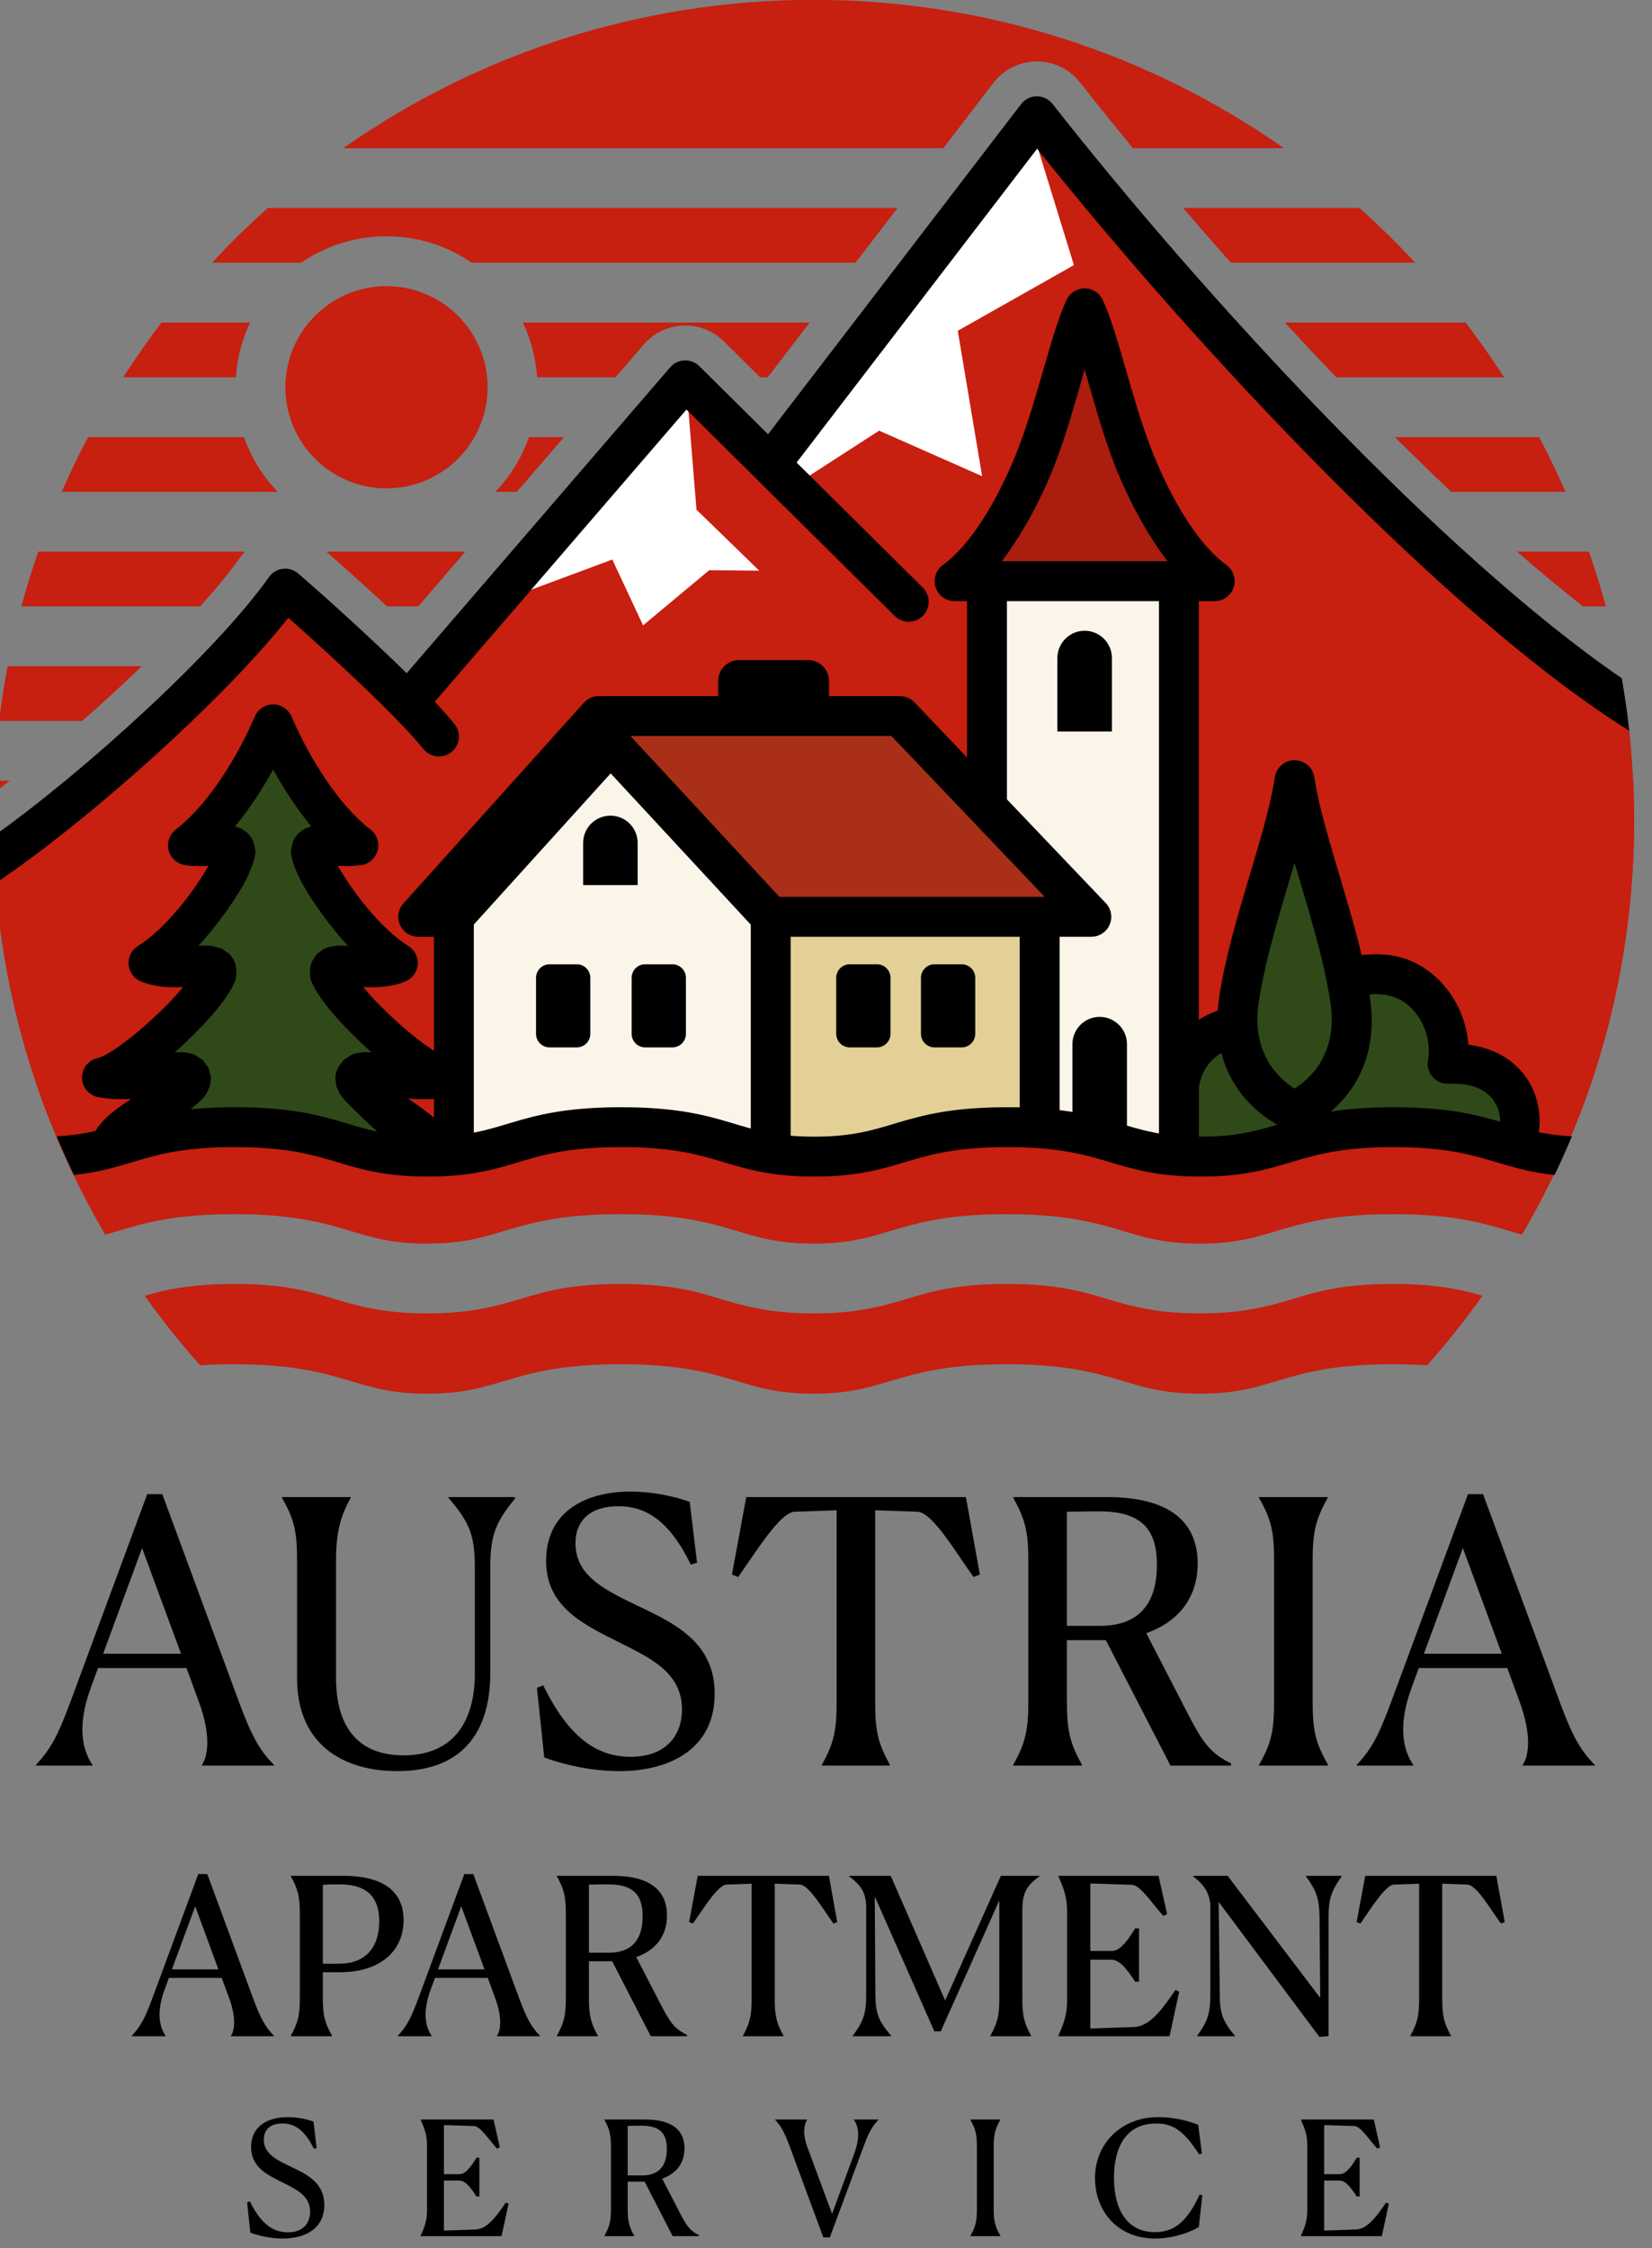
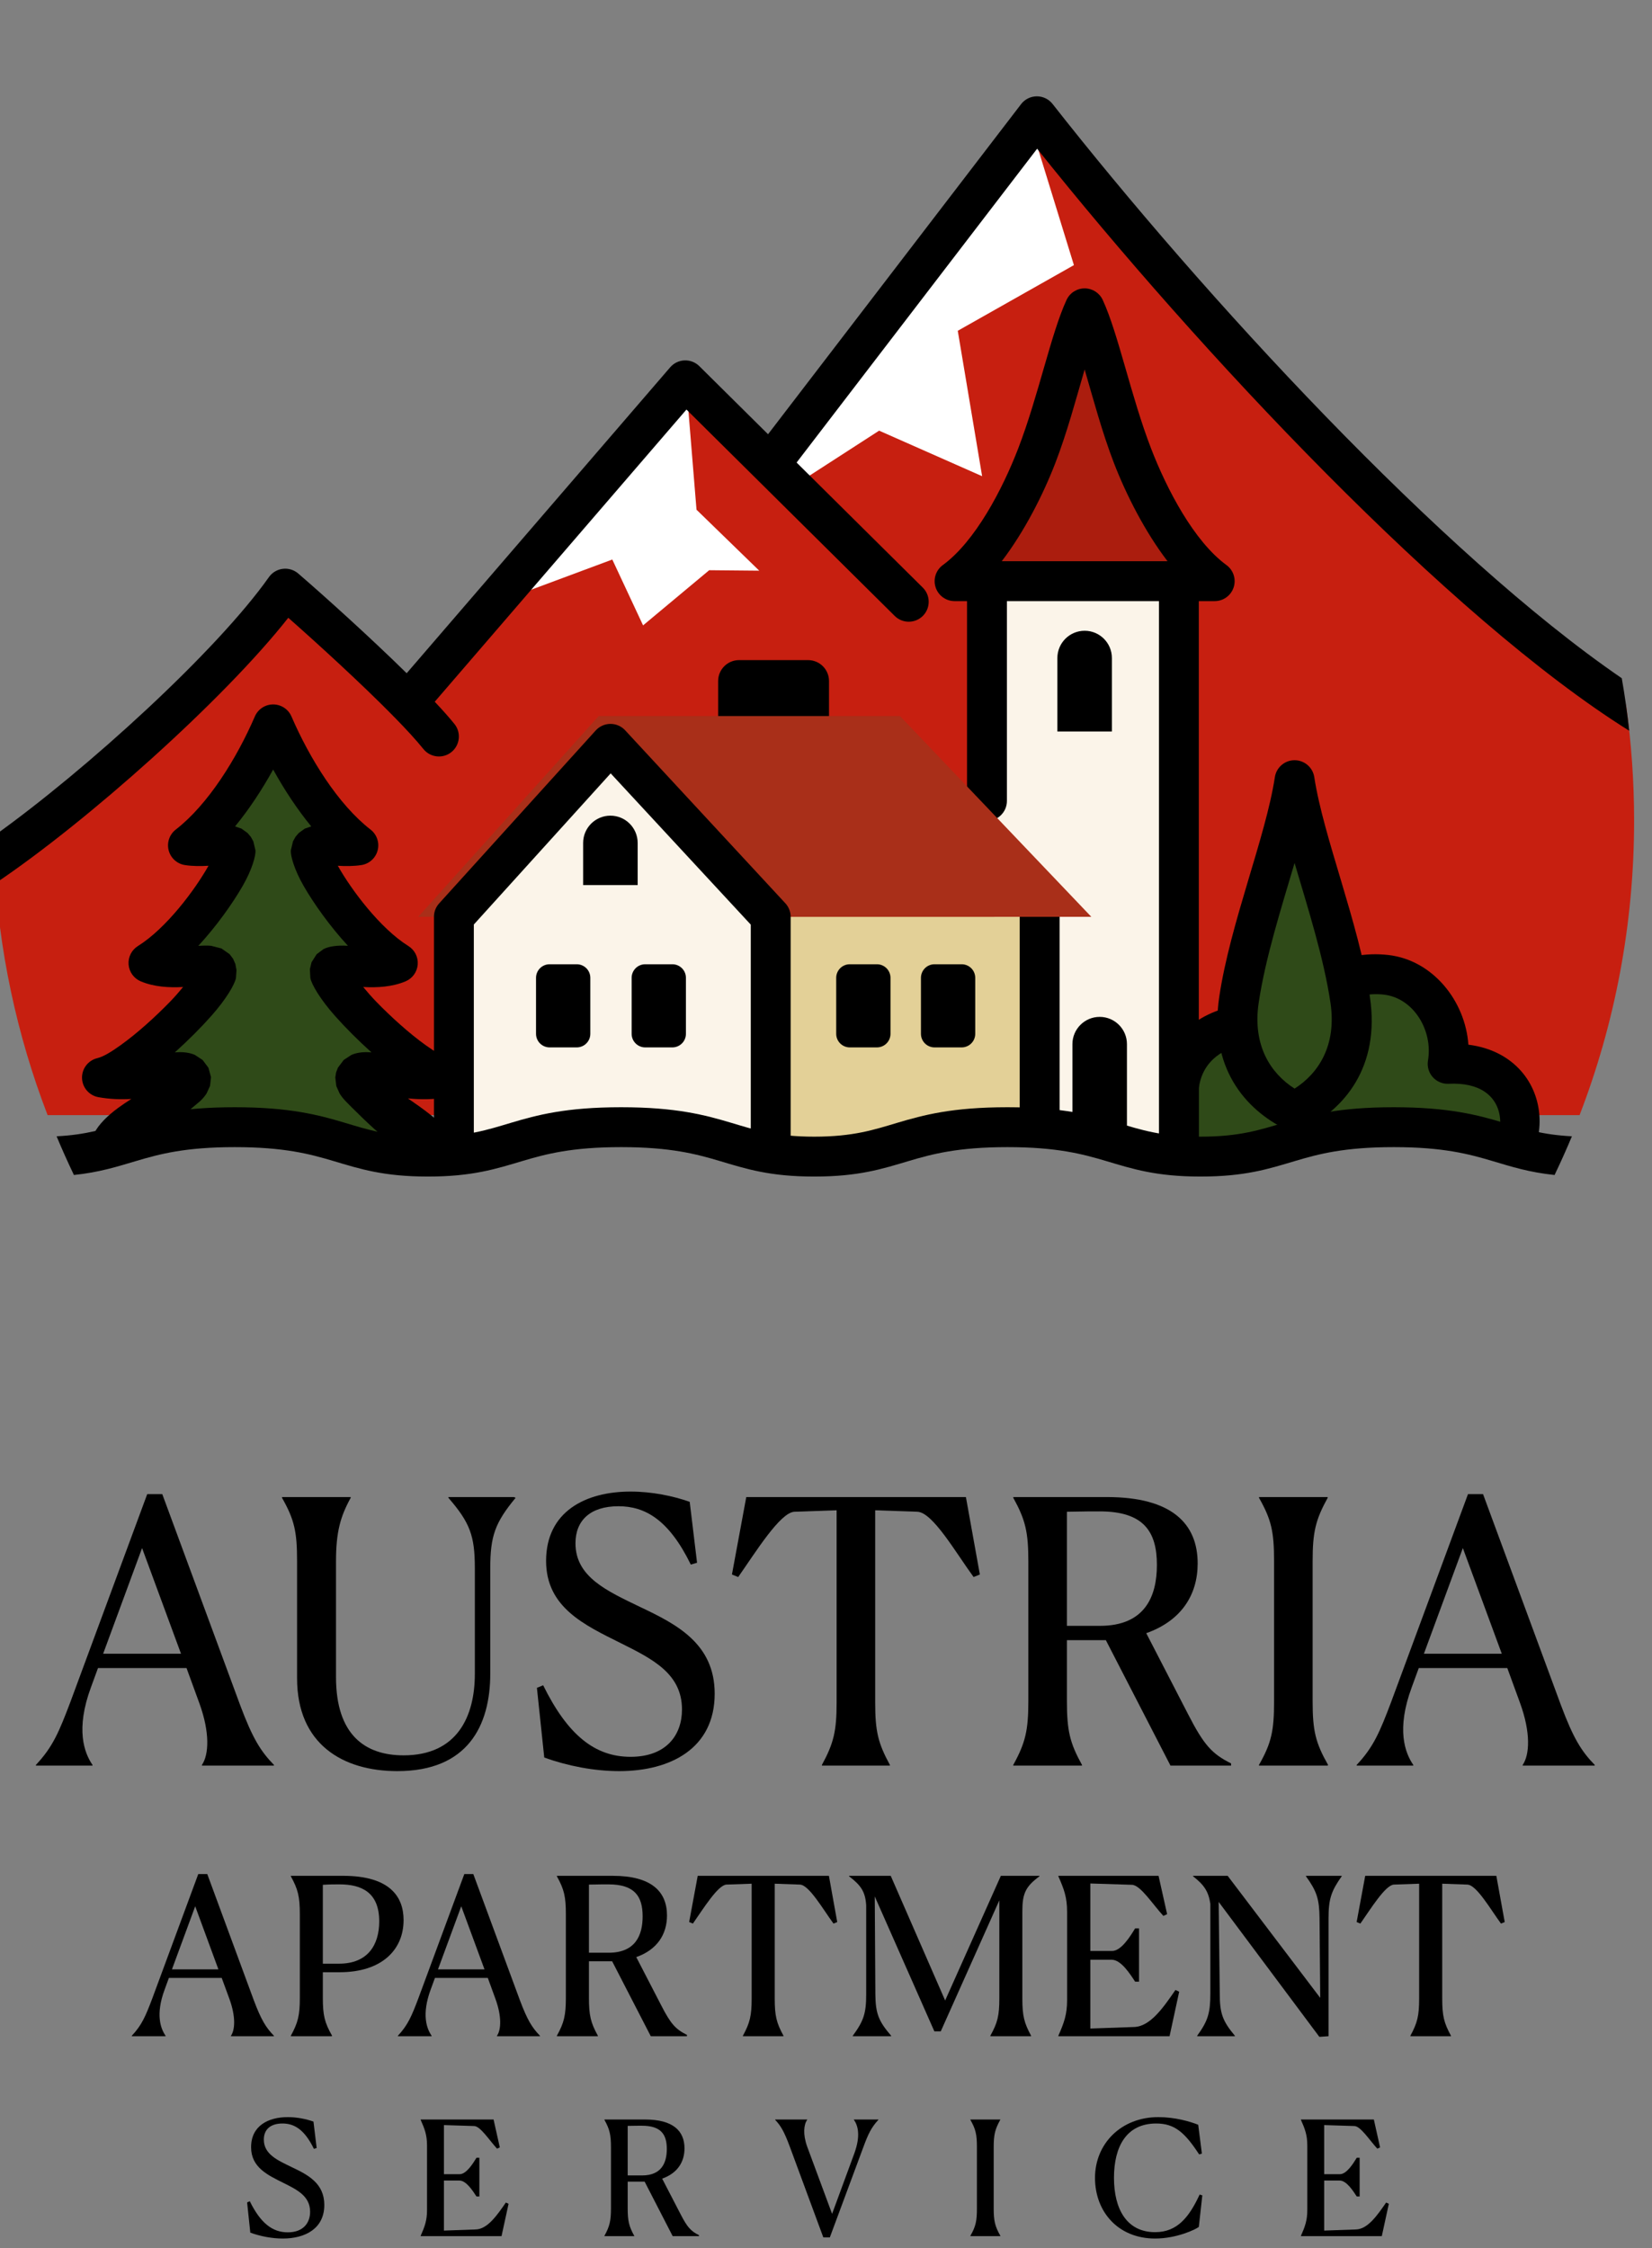
<svg xmlns="http://www.w3.org/2000/svg" xmlns:ns1="http://www.serif.com/" width="100%" height="100%" viewBox="0 0 147 200" version="1.1" xml:space="preserve" style="fill-rule:evenodd;clip-rule:evenodd;stroke-linejoin:round;stroke-miterlimit:2;">
  <rect x="0" y="0" width="147" height="200" fill="#808080" stroke="none" />
  <g transform="matrix(1,0,0,1,-2241.37,-20)">
    <g transform="matrix(0.705,0,0,0.705,669.018,0)">
      <g id="Logotype" transform="matrix(0.302,0,0,0.302,1852.32,14.475)">
        <g id="Typo" transform="matrix(5.2,0,0,7.077,-4794.67,1196.28)">
          <g id="_-SERVICE-" ns1:id="&quot;SERVICE&quot;" transform="matrix(0.492,0,0,0.361,361.324,-372.545)">
            <path d="M1680.09,928.713C1678.91,928.296 1677.4,927.983 1675.89,927.983C1672.71,927.983 1669.9,929.39 1669.9,932.908C1669.9,936.218 1672.63,937.469 1675.19,938.746C1677.43,939.866 1679.54,940.909 1679.54,943.463C1679.54,945.287 1678.42,946.825 1675.89,946.825C1673.36,946.825 1671.43,945.287 1669.69,941.743L1669.25,941.925L1669.77,946.877C1671.43,947.476 1673.31,947.841 1675.08,947.841C1678.73,947.841 1681.86,946.225 1681.86,942.342C1681.86,938.798 1679.17,937.417 1676.6,936.192C1674.22,935.045 1671.98,934.055 1671.98,931.658C1671.98,930.042 1673.02,929.025 1675.03,929.025C1676.91,929.025 1678.6,929.964 1680.16,933.169L1680.61,933.039L1680.09,928.713Z" style="fill-rule:nonzero;" />
            <path d="M1697.6,947.45L1710.81,947.45L1711.96,942.16L1711.52,941.951C1710.11,943.984 1708.54,946.303 1706.59,946.355L1701.4,946.538L1701.4,938.355L1703.93,938.355C1705.05,938.355 1706.12,940.049 1706.72,940.961L1707.19,940.961L1707.19,934.628L1706.72,934.628C1706.12,935.619 1705.05,937.313 1703.98,937.313L1701.4,937.313L1701.4,929.286L1706.36,929.442C1707.37,929.495 1708.81,931.762 1710.08,933.143L1710.53,932.935L1709.51,928.374L1697.6,928.374L1697.6,928.426C1698.28,929.964 1698.64,930.928 1698.64,932.648L1698.64,943.176C1698.64,944.87 1698.28,945.86 1697.6,947.398L1697.6,947.45Z" style="fill-rule:nonzero;" />
            <path d="M1732.49,947.398C1731.63,945.834 1731.42,944.974 1731.42,942.863L1731.42,938.537L1734.19,938.537L1738.77,947.45L1743.07,947.45L1743.07,947.294C1741.72,946.616 1741.15,945.991 1740.03,943.802L1737.05,938.042C1739.56,937.156 1740.7,935.306 1740.7,933.091C1740.7,930.25 1738.85,928.374 1734.27,928.374L1727.62,928.374L1727.62,928.426C1728.48,929.99 1728.69,930.85 1728.69,932.961L1728.69,942.863C1728.69,944.948 1728.48,945.834 1727.62,947.398L1727.62,947.45L1732.49,947.45L1732.49,947.398ZM1733.74,929.39C1736.9,929.39 1737.81,930.85 1737.81,933.195C1737.81,935.41 1736.98,937.521 1733.77,937.521L1731.42,937.521L1731.42,929.416C1732.57,929.39 1733.35,929.39 1733.74,929.39Z" style="fill-rule:nonzero;" />
            <path d="M1755.51,928.374L1755.51,928.426C1756.42,929.39 1756.96,930.302 1757.85,932.674L1763.38,947.658L1764.44,947.658L1769.92,932.882C1770.7,930.772 1771.19,929.703 1772.37,928.426L1772.37,928.374L1768.38,928.374L1768.38,928.426C1769,929.312 1769.53,930.954 1768.43,933.951L1764.81,943.802L1760.74,932.804C1760.01,930.772 1760.19,929.208 1760.74,928.426L1760.74,928.374L1755.51,928.374Z" style="fill-rule:nonzero;" />
            <path d="M1787.4,947.45L1792.28,947.45L1792.3,947.398C1791.42,945.834 1791.21,944.974 1791.21,942.889L1791.21,932.935C1791.21,930.85 1791.42,929.99 1792.28,928.426L1792.28,928.374L1787.4,928.374L1787.4,928.426C1788.29,929.99 1788.47,930.85 1788.47,932.935L1788.47,942.889C1788.47,944.974 1788.29,945.834 1787.4,947.398L1787.4,947.45Z" style="fill-rule:nonzero;" />
            <path d="M1825.29,940.779L1824.85,940.648C1823.16,944.297 1821.23,946.798 1817.58,946.798C1812.94,946.798 1810.86,943.02 1810.86,937.912C1810.86,932.804 1812.89,929.025 1817.76,929.025C1820.76,929.025 1822.43,930.485 1824.77,934.081L1825.22,933.951L1824.62,929.234C1823.26,928.687 1820.81,927.983 1818.1,927.983C1812,927.983 1807.76,932.361 1807.76,937.912C1807.76,943.489 1811.56,947.841 1817.58,947.841C1821.1,947.841 1824.2,946.355 1824.72,945.939L1825.29,940.779Z" style="fill-rule:nonzero;" />
            <path d="M1841.4,947.45L1854.61,947.45L1855.76,942.16L1855.32,941.951C1853.91,943.984 1852.34,946.303 1850.39,946.355L1845.2,946.538L1845.2,938.355L1847.73,938.355C1848.85,938.355 1849.92,940.049 1850.52,940.961L1850.99,940.961L1850.99,934.628L1850.52,934.628C1849.92,935.619 1848.85,937.313 1847.78,937.313L1845.2,937.313L1845.2,929.286L1850.15,929.442C1851.17,929.495 1852.61,931.762 1853.88,933.143L1854.33,932.935L1853.31,928.374L1841.4,928.374L1841.4,928.426C1842.08,929.964 1842.44,930.928 1842.44,932.648L1842.44,943.176C1842.44,944.87 1842.08,945.86 1841.4,947.398L1841.4,947.45Z" style="fill-rule:nonzero;" />
          </g>
          <g id="_-APARTMENT-" ns1:id="&quot;APARTMENT&quot;" transform="matrix(0.492,0,0,0.361,361.526,-384.35)">
            <path d="M1655.52,947.45L1655.52,947.378C1654.73,946.232 1653.83,943.938 1655.38,939.782L1656.06,937.919L1664.69,937.919L1665.95,941.358C1666.99,944.225 1666.88,946.375 1666.2,947.378L1666.2,947.45L1673.22,947.45L1673.22,947.378C1671.93,946.053 1671.14,944.798 1669.92,941.538L1662.33,920.934L1660.86,920.934L1653.37,941.215C1652.26,944.153 1651.65,945.623 1650,947.378L1650,947.45L1655.52,947.45ZM1656.56,936.521L1660.36,926.201L1664.15,936.521L1656.56,936.521Z" style="fill-rule:nonzero;" />
            <path d="M1677.45,941.179C1677.45,944.01 1677.16,945.228 1675.98,947.378L1675.98,947.45L1682.68,947.45L1682.72,947.378C1681.5,945.228 1681.21,944.046 1681.21,941.179L1681.21,936.987L1683.97,936.987C1690.78,936.987 1694.4,933.368 1694.4,928.459C1694.4,924.589 1692.1,921.22 1684.51,921.22L1675.98,921.22L1675.98,921.292C1677.16,923.442 1677.45,924.625 1677.45,927.527L1677.45,941.179ZM1683.93,922.618C1687.52,922.618 1690.42,923.908 1690.42,928.674C1690.42,932.508 1688.56,935.589 1683.86,935.589L1681.21,935.589L1681.21,922.69C1682.29,922.618 1683.07,922.618 1683.93,922.618Z" style="fill-rule:nonzero;" />
            <path d="M1698.98,947.45L1698.98,947.378C1698.19,946.232 1697.3,943.938 1698.84,939.782L1699.52,937.919L1708.16,937.919L1709.41,941.358C1710.45,944.225 1710.34,946.375 1709.66,947.378L1709.66,947.45L1716.68,947.45L1716.68,947.378C1715.39,946.053 1714.61,944.798 1713.39,941.538L1705.79,920.934L1704.32,920.934L1696.83,941.215C1695.72,944.153 1695.11,945.623 1693.47,947.378L1693.47,947.45L1698.98,947.45ZM1700.02,936.521L1703.82,926.201L1707.62,936.521L1700.02,936.521Z" style="fill-rule:nonzero;" />
            <path d="M1726.14,947.378C1724.96,945.228 1724.68,944.046 1724.68,941.143L1724.68,935.195L1728.47,935.195L1734.78,947.45L1740.69,947.45L1740.69,947.235C1738.83,946.303 1738.04,945.443 1736.5,942.433L1732.41,934.514C1735.86,933.296 1737.43,930.752 1737.43,927.706C1737.43,923.8 1734.89,921.22 1728.58,921.22L1719.44,921.22L1719.44,921.292C1720.63,923.442 1720.91,924.625 1720.91,927.527L1720.91,941.143C1720.91,944.01 1720.63,945.228 1719.44,947.378L1719.44,947.45L1726.14,947.45L1726.14,947.378ZM1727.87,922.618C1732.2,922.618 1733.45,924.625 1733.45,927.85C1733.45,930.895 1732.31,933.798 1727.9,933.798L1724.68,933.798L1724.68,922.654C1726.25,922.618 1727.33,922.618 1727.87,922.618Z" style="fill-rule:nonzero;" />
            <path d="M1756.46,947.378C1755.31,945.264 1755.03,944.118 1755.03,941.287L1755.03,922.51L1759.15,922.654C1760.65,922.725 1762.87,926.631 1764.63,929.032L1765.24,928.781L1763.88,921.22L1742.45,921.22L1741.05,928.781L1741.66,929.032C1743.34,926.631 1745.75,922.725 1747.14,922.654L1751.26,922.51L1751.26,941.287C1751.26,944.082 1750.98,945.264 1749.83,947.378L1749.83,947.45L1756.46,947.45L1756.46,947.378Z" style="fill-rule:nonzero;" />
            <path d="M1790.25,947.45L1796.91,947.45L1796.91,947.378C1795.77,945.264 1795.48,944.118 1795.48,941.287L1795.48,927.025C1795.48,924.087 1796.02,922.976 1798.28,921.292L1798.28,921.22L1791.97,921.22L1782.87,941.609L1773.98,921.22L1767.17,921.22L1767.17,921.292C1769.14,922.797 1769.83,923.836 1769.97,926.058L1769.97,940.642C1769.97,943.723 1769.54,944.978 1767.78,947.378L1767.78,947.45L1774.05,947.45L1774.05,947.378C1771.98,944.978 1771.51,943.723 1771.47,940.642L1771.37,924.589L1781.11,946.662L1782.15,946.662L1791.72,925.234L1791.72,941.287C1791.72,944.082 1791.43,945.264 1790.25,947.378L1790.25,947.45Z" style="fill-rule:nonzero;" />
            <path d="M1801.36,947.45L1819.53,947.45L1821.1,940.176L1820.49,939.889C1818.56,942.684 1816.41,945.873 1813.72,945.945L1806.59,946.196L1806.59,934.944L1810.07,934.944C1811.61,934.944 1813.08,937.274 1813.9,938.528L1814.54,938.528L1814.54,929.82L1813.9,929.82C1813.08,931.182 1811.61,933.511 1810.14,933.511L1806.59,933.511L1806.59,922.475L1813.4,922.69C1814.8,922.761 1816.77,925.879 1818.52,927.778L1819.13,927.491L1817.73,921.22L1801.36,921.22L1801.36,921.292C1802.29,923.406 1802.79,924.732 1802.79,927.097L1802.79,941.573C1802.79,943.903 1802.29,945.264 1801.36,947.378L1801.36,947.45Z" style="fill-rule:nonzero;" />
            <path d="M1844,947.557L1845.5,947.45L1845.5,928.172C1845.5,925.019 1845.93,923.729 1847.65,921.292L1847.65,921.22L1841.81,921.22L1841.81,921.292C1843.57,923.729 1844,925.019 1844.03,928.172L1844.14,941.179L1829.02,921.22L1823.36,921.22L1823.36,921.292C1825.15,922.69 1825.9,923.765 1826.19,925.807L1826.19,940.498C1826.19,943.652 1825.8,944.942 1824.04,947.378L1824.04,947.45L1830.2,947.45L1830.2,947.378C1828.16,944.942 1827.73,943.652 1827.73,940.498L1827.55,925.485L1844,947.557Z" style="fill-rule:nonzero;" />
            <path d="M1865.5,947.378C1864.35,945.264 1864.07,944.118 1864.07,941.287L1864.07,922.51L1868.18,922.654C1869.69,922.725 1871.91,926.631 1873.67,929.032L1874.28,928.781L1872.91,921.22L1851.49,921.22L1850.09,928.781L1850.7,929.032C1852.38,926.631 1854.78,922.725 1856.18,922.654L1860.3,922.51L1860.3,941.287C1860.3,944.082 1860.02,945.264 1858.87,947.378L1858.87,947.45L1865.5,947.45L1865.5,947.378Z" style="fill-rule:nonzero;" />
          </g>
          <g id="_-AUSTRIA-" ns1:id="&quot;AUSTRIA&quot;" transform="matrix(0.492,0,0,0.361,361.162,-400.325)">
            <path d="M1644.32,947.45L1644.32,947.33C1643,945.41 1641.5,941.57 1644.08,934.61L1645.22,931.49L1659.68,931.49L1661.78,937.25C1663.52,942.05 1663.34,945.65 1662.2,947.33L1662.2,947.45L1673.96,947.45L1673.96,947.33C1671.8,945.11 1670.48,943.01 1668.44,937.55L1655.72,903.05L1653.26,903.05L1640.72,937.01C1638.86,941.93 1637.84,944.39 1635.08,947.33L1635.08,947.45L1644.32,947.45ZM1646.06,929.15L1652.42,911.87L1658.78,929.15L1646.06,929.15Z" style="fill-rule:nonzero;" />
            <path d="M1694.12,948.35C1705.58,948.35 1709.3,940.97 1709.3,932.39L1709.3,915.17C1709.3,909.89 1710.08,907.73 1713.44,903.65L1713.14,903.53L1702.46,903.53L1702.46,903.65C1706,907.73 1706.78,909.89 1706.78,915.17L1706.78,932.45C1706.78,939.41 1703.9,945.77 1695.14,945.77C1688.84,945.77 1684.1,942.41 1684.1,932.99L1684.1,914.03C1684.1,909.23 1684.82,906.71 1686.5,903.65L1686.5,903.53L1675.28,903.53L1675.28,903.65C1677.32,907.25 1677.74,909.23 1677.74,914.03L1677.74,933.17C1677.74,943.97 1685.24,948.35 1694.12,948.35Z" style="fill-rule:nonzero;" />
            <path d="M1741.88,904.31C1739.18,903.35 1735.7,902.63 1732.22,902.63C1724.9,902.63 1718.42,905.87 1718.42,913.97C1718.42,921.59 1724.72,924.47 1730.6,927.41C1735.76,929.99 1740.62,932.39 1740.62,938.27C1740.62,942.47 1738.04,946.01 1732.22,946.01C1726.4,946.01 1721.96,942.47 1717.94,934.31L1716.92,934.73L1718.12,946.13C1721.96,947.51 1726.28,948.35 1730.36,948.35C1738.76,948.35 1745.96,944.63 1745.96,935.69C1745.96,927.53 1739.78,924.35 1733.84,921.53C1728.38,918.89 1723.22,916.61 1723.22,911.09C1723.22,907.37 1725.62,905.03 1730.24,905.03C1734.56,905.03 1738.46,907.19 1742.06,914.57L1743.08,914.27L1741.88,904.31Z" style="fill-rule:nonzero;" />
            <path d="M1774.58,947.33C1772.66,943.79 1772.18,941.87 1772.18,937.13L1772.18,905.69L1779.08,905.93C1781.6,906.05 1785.32,912.59 1788.26,916.61L1789.28,916.19L1787,903.53L1751.12,903.53L1748.78,916.19L1749.8,916.61C1752.62,912.59 1756.64,906.05 1758.98,905.93L1765.88,905.69L1765.88,937.13C1765.88,941.81 1765.4,943.79 1763.48,947.33L1763.48,947.45L1774.58,947.45L1774.58,947.33Z" style="fill-rule:nonzero;" />
            <path d="M1805.96,947.33C1803.98,943.73 1803.5,941.75 1803.5,936.89L1803.5,926.93L1809.86,926.93L1820.42,947.45L1830.32,947.45L1830.32,947.09C1827.2,945.53 1825.88,944.09 1823.3,939.05L1816.46,925.79C1822.22,923.75 1824.86,919.49 1824.86,914.39C1824.86,907.85 1820.6,903.53 1810.04,903.53L1794.74,903.53L1794.74,903.65C1796.72,907.25 1797.2,909.23 1797.2,914.09L1797.2,936.89C1797.2,941.69 1796.72,943.73 1794.74,947.33L1794.74,947.45L1805.96,947.45L1805.96,947.33ZM1808.84,905.87C1816.1,905.87 1818.2,909.23 1818.2,914.63C1818.2,919.73 1816.28,924.59 1808.9,924.59L1803.5,924.59L1803.5,905.93C1806.14,905.87 1807.94,905.87 1808.84,905.87Z" style="fill-rule:nonzero;" />
            <path d="M1834.88,947.45L1846.1,947.45L1846.16,947.33C1844.12,943.73 1843.64,941.75 1843.64,936.95L1843.64,914.03C1843.64,909.23 1844.12,907.25 1846.1,903.65L1846.1,903.53L1834.88,903.53L1834.88,903.65C1836.92,907.25 1837.34,909.23 1837.34,914.03L1837.34,936.95C1837.34,941.75 1836.92,943.73 1834.88,947.33L1834.88,947.45Z" style="fill-rule:nonzero;" />
            <path d="M1860.08,947.45L1860.08,947.33C1858.76,945.41 1857.26,941.57 1859.84,934.61L1860.98,931.49L1875.44,931.49L1877.54,937.25C1879.28,942.05 1879.1,945.65 1877.96,947.33L1877.96,947.45L1889.72,947.45L1889.72,947.33C1887.56,945.11 1886.24,943.01 1884.2,937.55L1871.48,903.05L1869.02,903.05L1856.48,937.01C1854.62,941.93 1853.6,944.39 1850.84,947.33L1850.84,947.45L1860.08,947.45ZM1861.82,929.15L1868.18,911.87L1874.54,929.15L1861.82,929.15Z" style="fill-rule:nonzero;" />
          </g>
        </g>
        <g id="Logo">
          <g id="Base" transform="matrix(1.372,0,0,1.372,-589.885,-46.681)">
-             <path d="M1446.71,112.684C1487.3,84.224 1536.71,67.514 1589.99,67.514C1643.27,67.514 1692.68,84.224 1733.26,112.684L1687.27,112.684C1681.6,105.802 1676.2,99.095 1671.14,92.651C1667.95,88.592 1663.07,86.234 1657.91,86.263C1652.75,86.293 1647.89,88.707 1644.75,92.802L1629.51,112.684L1446.71,112.684ZM1756.26,130.903C1762.18,136.187 1767.85,141.749 1773.25,147.568L1717.09,147.568C1712.14,141.981 1707.29,136.413 1702.57,130.903L1756.26,130.903ZM1788.61,165.787C1792.73,171.174 1796.64,176.733 1800.32,182.452L1749.19,182.452C1743.92,176.95 1738.7,171.382 1733.55,165.787L1788.61,165.787ZM1810.99,200.671C1813.87,206.11 1816.56,211.668 1819.04,217.336L1784.23,217.336C1778.52,211.946 1772.78,206.374 1767.05,200.671L1810.99,200.671ZM1826.18,235.555C1828.08,241.026 1829.79,246.584 1831.32,252.22L1824.34,252.22C1817.8,247.085 1811.09,241.499 1804.28,235.555L1826.18,235.555ZM1839.64,305.323C1839.83,309.342 1839.93,313.386 1839.93,317.453C1839.93,363.436 1827.48,406.536 1805.78,443.564C1804.28,443.134 1802.81,442.683 1801.3,442.234C1793.05,439.78 1783.94,437.311 1766.49,437.311C1749.03,437.311 1739.92,439.78 1731.67,442.234C1724.98,444.225 1719.01,446.274 1707.65,446.274C1696.3,446.274 1690.32,444.225 1683.64,442.234C1675.39,439.78 1666.28,437.311 1648.82,437.311C1631.37,437.311 1622.26,439.78 1614.01,442.234C1607.32,444.225 1601.34,446.274 1589.99,446.274C1578.64,446.274 1572.66,444.225 1565.97,442.234C1557.72,439.78 1548.61,437.311 1531.16,437.311C1513.7,437.311 1504.59,439.78 1496.34,442.234C1489.65,444.225 1483.68,446.274 1472.33,446.274C1460.97,446.274 1455,444.225 1448.31,442.234C1440.06,439.78 1430.95,437.311 1413.49,437.311C1396.04,437.311 1386.93,439.78 1378.68,442.234C1377.17,442.683 1375.7,443.134 1374.2,443.564C1354.4,409.788 1342.31,370.961 1340.34,329.501C1349.79,322.953 1360.58,314.527 1371.44,305.323L1839.64,305.323ZM1793.75,462.162C1788.5,469.529 1782.87,476.599 1776.88,483.344C1773.76,483.131 1770.33,483.011 1766.49,483.011C1749.03,483.011 1739.92,485.48 1731.67,487.935C1724.98,489.925 1719.01,491.975 1707.65,491.975C1696.3,491.975 1690.32,489.925 1683.64,487.935C1675.39,485.48 1666.28,483.011 1648.82,483.011C1631.37,483.011 1622.26,485.48 1614.01,487.935C1607.32,489.925 1601.34,491.975 1589.99,491.975C1578.64,491.975 1572.66,489.925 1565.97,487.935C1557.72,485.48 1548.61,483.011 1531.16,483.011C1513.7,483.011 1504.59,485.48 1496.34,487.935C1489.65,489.925 1483.68,491.975 1472.33,491.975C1460.97,491.975 1455,489.925 1448.31,487.935C1440.06,485.48 1430.95,483.011 1413.49,483.011C1409.65,483.011 1406.21,483.131 1403.1,483.344C1397.11,476.599 1391.48,469.529 1386.23,462.162C1392.68,460.294 1400.2,458.567 1413.49,458.567C1431.07,458.567 1438.56,461.589 1446.82,463.962C1453.59,465.907 1460.77,467.53 1472.33,467.53C1483.88,467.53 1491.06,465.907 1497.83,463.962C1506.09,461.589 1513.58,458.567 1531.16,458.567C1548.74,458.567 1556.22,461.589 1564.48,463.962C1571.25,465.907 1578.44,467.53 1589.99,467.53C1601.54,467.53 1608.73,465.907 1615.5,463.962C1623.76,461.589 1631.24,458.567 1648.82,458.567C1666.4,458.567 1673.89,461.589 1682.15,463.962C1688.92,465.907 1696.1,467.53 1707.65,467.53C1719.21,467.53 1726.39,465.907 1733.16,463.962C1741.42,461.589 1748.91,458.567 1766.49,458.567C1779.78,458.567 1787.3,460.294 1793.75,462.162ZM1340.19,309.072C1340.23,307.82 1340.28,306.57 1340.34,305.323L1345.11,305.323C1343.45,306.61 1341.81,307.861 1340.19,309.072ZM1341.88,287.104C1342.56,281.489 1343.43,275.932 1344.47,270.439L1385.36,270.439C1379.55,276.031 1373.4,281.664 1367.17,287.104L1341.88,287.104ZM1348.66,252.22C1350.19,246.584 1351.9,241.026 1353.8,235.555L1416.7,235.555C1416.23,236.066 1415.79,236.609 1415.39,237.181C1412.2,241.698 1408.01,246.798 1403.12,252.22L1348.66,252.22ZM1360.94,217.336C1363.42,211.668 1366.11,206.11 1369,200.671L1416.48,200.671C1418.68,206.961 1422.21,212.628 1426.74,217.336L1360.94,217.336ZM1379.66,182.452C1383.34,176.733 1387.25,171.174 1391.37,165.787L1418.34,165.787C1415.91,170.895 1414.39,176.521 1414.01,182.452L1379.66,182.452ZM1406.73,147.568C1412.13,141.749 1417.8,136.187 1423.72,130.903L1615.54,130.903L1602.76,147.568L1485.87,147.568C1478.48,142.487 1469.53,139.513 1459.88,139.513C1450.24,139.513 1441.29,142.487 1433.89,147.568L1406.73,147.568ZM1499.6,217.336L1493.03,217.336C1497.56,212.628 1501.09,206.961 1503.29,200.671L1513.96,200.671L1499.6,217.336ZM1441.55,235.555L1483.9,235.555L1469.55,252.22L1460.07,252.22C1453.23,245.885 1446.55,239.913 1441.55,235.555ZM1505.76,182.452C1505.37,176.521 1503.86,170.895 1501.43,165.787L1588.79,165.787L1576.02,182.452L1573.7,182.452L1562.66,171.514C1559.37,168.254 1554.87,166.507 1550.25,166.69C1545.62,166.872 1541.27,168.968 1538.25,172.476L1529.66,182.452L1505.76,182.452ZM1459.88,154.695C1476.88,154.695 1490.68,168.493 1490.68,185.489C1490.68,202.484 1476.88,216.282 1459.88,216.282C1442.89,216.282 1429.09,202.484 1429.09,185.489C1429.09,168.493 1442.89,154.695 1459.88,154.695Z" style="fill:rgb(199,31,16);" />
-           </g>
+             </g>
          <g id="Hills">
            <g id="Hills---fill" ns1:id="Hills - fill" transform="matrix(1.372,0,0,1.372,-589.885,-46.681)">
              <path d="M1356.65,407.152C1347.3,382.863 1341.63,356.751 1340.34,329.501C1369.8,309.083 1412.38,270.404 1429.03,246.812C1438.2,254.719 1454.81,269.717 1466.38,281.481L1550.9,183.378L1576.73,208.968L1658.01,102.964C1705.32,163.227 1781.53,245.649 1837.47,282.264C1839.09,293.762 1839.93,305.51 1839.93,317.453C1839.93,349.06 1834.05,379.305 1823.32,407.152L1356.65,407.152Z" style="fill:rgb(199,31,16);" />
            </g>
            <g id="Hills---snow" ns1:id="Hills - snow" transform="matrix(1,0,0,1,0.85,0)">
              <path d="M1506.6,279.788L1456.97,298.253L1537.37,204.944L1541.79,258.974L1568.01,284.45L1547.09,284.256L1519.46,307.301L1506.6,279.788Z" style="fill:white;" />
            </g>
            <g id="Hills---snow1" ns1:id="Hills - snow" transform="matrix(1,0,0,1,-10.439,-29.805)">
              <path d="M1692.79,128.098L1710.81,186.586L1662.27,214.02L1672.45,274.78L1629.4,255.749L1593.35,279.035L1584.1,269.863L1692.79,128.098Z" style="fill:white;" />
            </g>
            <g id="Hills---outline" ns1:id="Hills - outline" transform="matrix(1.372,0,0,1.372,-589.885,-46.681)">
              <path d="M1340.77,336.545C1340.41,331.82 1340.19,327.058 1340.1,322.263C1368.81,301.782 1408.3,265.652 1424.07,243.31C1425.06,241.91 1426.59,240.993 1428.29,240.784C1429.99,240.575 1431.7,241.094 1433,242.213C1441.09,249.188 1454.85,261.597 1466.03,272.578L1546.3,179.414C1547.4,178.138 1548.98,177.376 1550.66,177.309C1552.35,177.243 1553.98,177.878 1555.18,179.064L1576.11,199.8L1653.19,99.269C1654.33,97.78 1656.09,96.902 1657.97,96.891C1659.85,96.88 1661.62,97.738 1662.78,99.214C1708.45,157.382 1781.19,236.455 1836.17,274.098C1837.1,279.376 1837.86,284.711 1838.44,290.097C1783.53,255.784 1707.26,174.492 1658.08,112.846L1584.81,208.418L1623.25,246.507C1625.63,248.866 1625.65,252.715 1623.29,255.096C1620.93,257.477 1617.08,257.495 1614.7,255.135L1551.26,192.275L1474.58,281.262C1476.98,283.799 1479.03,286.105 1480.6,288.057C1482.69,290.671 1482.27,294.497 1479.66,296.595C1477.05,298.692 1473.22,298.273 1471.12,295.659C1469,293.012 1465.94,289.692 1462.36,286.032C1462.14,285.837 1461.93,285.63 1461.75,285.412C1452.22,275.738 1439.22,263.854 1429.97,255.69C1410.24,280.731 1368.76,317.724 1340.77,336.545Z" />
            </g>
          </g>
          <g id="Village" transform="matrix(1,0,0,1,1079.85,40.872)">
            <g id="Bush">
              <path id="Fill" d="M803.725,484.955C811.478,473.19 805.958,448.209 776.717,449.639C779.613,432.698 768.122,414.374 750.963,412.43C731.893,410.269 717.508,422.326 712.745,440.245C702.761,427.223 667.314,431.437 664.396,459.336L664.396,485.394C694.089,485.394 714.883,475.209 737.886,472.237C768.183,468.323 783.013,476.409 803.725,484.955Z" style="fill:rgb(47,74,24);" />
              <path id="Outline" d="M798.606,476.095C799.217,469.549 796.756,464.386 792.224,461.303C788.658,458.877 783.662,457.643 777.124,457.962C774.6,458.086 772.157,457.057 770.481,455.166C768.805,453.275 768.077,450.726 768.503,448.235C770.624,435.824 762.596,422.134 750.025,420.71C735.345,419.047 724.465,428.592 720.799,442.386C719.983,445.456 717.493,447.795 714.378,448.417C711.263,449.039 708.065,447.836 706.132,445.316C703.607,442.022 698.293,441.153 692.962,441.608C683.939,442.378 674.169,447.995 672.729,459.803L672.729,482.244L656.063,485.394L656.063,459.336C656.063,459.046 656.078,458.757 656.108,458.469C658.346,437.069 675.378,426.381 691.545,425.002C697.727,424.474 703.698,425.385 708.751,427.44C716.871,411.557 732.476,401.949 751.901,404.149C770.48,406.254 784.098,423.313 785.386,441.626C795.411,442.89 802.532,447.172 807.303,452.512C817.158,463.541 817.085,479.826 810.684,489.541L798.606,476.095Z" />
            </g>
            <g id="Tree-on-the-right" ns1:id="Tree on the right">
-               <path id="Fill1" ns1:id="Fill" d="M712.745,469.521C698.529,462.557 685.79,447.673 689.516,422.814C694.147,391.91 708.895,356.291 712.745,331.101C716.596,356.291 731.344,391.91 735.975,422.814C739.701,447.673 726.962,462.557 712.745,469.521Z" style="fill:rgb(47,74,24);" />
+               <path id="Fill1" ns1:id="Fill" d="M712.745,469.521C698.529,462.557 685.79,447.673 689.516,422.814C694.147,391.91 708.895,356.291 712.745,331.101C739.701,447.673 726.962,462.557 712.745,469.521Z" style="fill:rgb(47,74,24);" />
              <path id="Outline1" ns1:id="Outline" d="M709.08,477.005C692.18,468.726 676.846,451.13 681.274,421.579C685.907,390.667 700.656,355.038 704.508,329.842C705.13,325.773 708.629,322.768 712.745,322.768C716.862,322.768 720.361,325.773 720.983,329.842C724.835,355.038 739.584,390.667 744.217,421.579C748.645,451.13 733.311,468.726 716.411,477.005C714.099,478.137 711.392,478.137 709.08,477.005ZM712.746,459.981C722.647,453.671 730.431,442.044 727.734,424.049C724.911,405.211 718.327,384.621 712.745,365.71C707.164,384.621 700.58,405.211 697.757,424.049C695.06,442.044 702.844,453.671 712.746,459.981Z" />
            </g>
            <g id="Pine-tree" ns1:id="Pine tree">
              <path id="Fill2" ns1:id="Fill" d="M285.856,474.4C260.42,473.806 246.13,471.212 218.573,482.244C223.948,471.911 254.382,460.981 251.362,455.014C248.397,449.156 233.037,458.721 214.307,455.357C228.454,451.986 260.758,419.205 262.128,412.18C263.703,404.103 246.287,412.757 233.747,407.478C251.945,396.128 270.522,366.054 270.156,361.046C269.753,355.53 259.818,359.807 250.253,358.342C264.772,347.092 277.718,326.603 285.856,307.794C293.993,326.603 306.94,347.092 321.459,358.342C311.893,359.807 301.959,355.53 301.556,361.046C301.19,366.054 319.767,396.128 337.965,407.478C325.425,412.757 308.009,404.103 309.584,412.18C310.954,419.205 343.257,451.986 357.404,455.357C338.675,458.721 323.315,449.156 320.35,455.014C317.33,460.981 348.6,475.061 353.975,485.394C324.003,483.305 315.843,475.1 285.856,474.4Z" style="fill:rgb(47,74,24);" />
              <path id="Outline2" ns1:id="Outline" d="M331.579,479.717C328.04,477.188 318.066,467.254 316.125,465.208C315.067,464.093 314.238,463.011 313.629,462.009L312.248,458.914L311.828,455.298L312.156,453.24L312.914,451.251L315.341,448.018L318.571,445.899C320.649,444.982 323.422,444.537 326.852,444.839C326.883,444.842 326.916,444.845 326.948,444.848C321.283,439.758 315.862,434.299 311.605,429.492C305.547,422.652 301.94,416.519 301.405,413.775L301.208,410.071L301.904,407.174L304.055,403.81L306.909,401.689C309.06,400.58 312.599,400.008 317.063,400.309L317.108,400.312C309.466,392.023 302.773,382.558 298.595,375.292C294.592,368.329 293.086,362.603 293.245,360.438L294.147,356.672L295.182,354.799L296.567,353.17L299.1,351.347L301.772,350.42C295.897,343.269 290.501,335.073 285.856,326.661C281.211,335.073 275.815,343.269 269.94,350.42L272.612,351.347L275.145,353.17L276.53,354.799L277.564,356.672L278.467,360.438C278.625,362.603 277.12,368.329 273.117,375.292C268.934,382.567 262.231,392.045 254.577,400.341C256.644,400.208 258.467,400.16 259.925,400.311L264.243,401.419L267.657,403.81L269.105,405.728L270.067,407.912L270.537,410.481L270.307,413.775C269.772,416.519 266.165,422.652 260.106,429.492C255.849,434.299 250.429,439.758 244.764,444.848C244.796,444.845 244.828,444.842 244.86,444.839C248.29,444.537 251.063,444.982 253.141,445.899L256.371,448.018L258.797,451.251L259.881,455.182L259.475,458.869L258.013,462.039C257.38,463.025 256.518,464.079 255.41,465.146C255.279,465.272 248.457,471 248.316,471.128C257.852,470.735 247.87,479.492 221.67,489.981C218.435,491.276 214.735,490.421 212.396,487.838C210.057,485.256 209.572,481.49 211.18,478.399C212.933,475.027 216.455,471.42 221.033,468.06C222.755,466.796 224.637,465.541 226.578,464.306C222.276,464.554 217.654,464.424 212.834,463.559C208.95,462.861 206.088,459.535 205.977,455.59C205.867,451.646 208.538,448.165 212.376,447.25C215.015,446.621 218.371,444.499 222.108,441.829C228.949,436.943 236.564,430.057 242.8,423.636C244.663,421.718 246.54,419.559 248.216,417.532C248.191,417.533 248.166,417.535 248.141,417.536C242.365,417.854 236.073,417.499 230.514,415.159C227.644,413.951 225.687,411.245 225.44,408.141C225.192,405.038 226.695,402.055 229.337,400.408C241.135,393.049 253.149,376.99 258.835,366.868C255.714,367.054 252.334,367.091 248.992,366.58C245.699,366.076 243.022,363.659 242.186,360.434C241.35,357.209 242.515,353.796 245.149,351.755C258.694,341.259 270.616,322.034 278.208,304.485C279.527,301.435 282.533,299.461 285.856,299.461C289.179,299.461 292.185,301.435 293.504,304.485C301.096,322.034 313.018,341.259 326.563,351.755C329.197,353.796 330.362,357.209 329.526,360.434C328.69,363.659 326.013,366.076 322.72,366.58C319.377,367.091 315.998,367.054 312.876,366.868C318.563,376.99 330.576,393.049 342.375,400.408C345.017,402.055 346.52,405.038 346.272,408.141C346.025,411.245 344.068,413.951 341.198,415.159C335.639,417.499 329.347,417.854 323.571,417.536C323.546,417.535 323.521,417.533 323.496,417.532C325.172,419.559 327.049,421.718 328.912,423.636C335.148,430.057 342.762,436.943 349.603,441.829C353.341,444.499 356.696,446.621 359.336,447.25C363.174,448.165 365.845,451.646 365.734,455.59C365.624,459.535 362.761,462.861 358.878,463.559C352.939,464.625 347.301,464.574 342.192,464.077C345.489,466.346 348.798,468.671 351.662,470.958C356.189,474.573 359.67,478.285 361.367,481.548C362.759,484.223 362.597,487.441 360.943,489.963C359.29,492.485 356.403,493.916 353.395,493.707C323.59,491.63 320.394,476.934 331.579,479.717Z" />
            </g>
            <g id="Church">
              <path id="Fill3" ns1:id="Fill" d="M584.187,247.963L664.396,247.963L664.396,488.089L633.091,481.294L592.728,476.095L584.187,339.793L584.187,247.963Z" style="fill:rgb(251,244,233);" />
              <g id="Door" transform="matrix(1,0,0,1,195.664,78.566)">
                <path d="M424.238,362.837C424.238,356.549 429.343,351.444 435.631,351.444C441.918,351.444 447.023,356.549 447.023,362.837L447.023,402.08L424.238,402.08L424.238,362.837Z" />
              </g>
              <g id="Window" transform="matrix(1,0,0,1,189.374,-82.763)">
                <path d="M424.238,362.837C424.238,356.549 429.343,351.444 435.631,351.444C441.918,351.444 447.023,356.549 447.023,362.837L447.023,393.536L424.238,393.536L424.238,362.837Z" />
              </g>
              <path id="Roof" d="M679.362,247.963L570.648,247.963C585.27,237.275 597.851,214.079 604.991,195.577C613.398,173.791 618.546,147.904 625.005,133.957C631.464,147.904 636.612,173.791 645.019,195.577C652.159,214.079 664.74,237.275 679.362,247.963Z" style="fill:rgb(171,29,14);" />
              <path id="Outline3" ns1:id="Outline" d="M575.853,256.296L570.648,256.296C567.043,256.296 563.846,253.977 562.727,250.549C561.608,247.122 562.82,243.363 565.731,241.235C579.26,231.347 590.61,209.696 597.217,192.576C605.694,170.608 610.93,144.518 617.443,130.455C618.808,127.509 621.759,125.624 625.005,125.624C628.251,125.624 631.202,127.509 632.567,130.455C639.08,144.518 644.316,170.608 652.793,192.576C659.4,209.696 670.751,231.347 684.279,241.235C687.19,243.363 688.403,247.122 687.283,250.549C686.164,253.977 682.967,256.296 679.362,256.296L672.729,256.296L672.729,483.687C672.729,488.286 668.995,492.02 664.396,492.02C659.797,492.02 656.063,488.286 656.063,483.687L656.063,256.296L592.52,256.296L592.52,339.793C592.52,344.392 588.786,348.126 584.187,348.126C579.587,348.126 575.853,344.392 575.853,339.793L575.853,256.296ZM659.653,239.629C650.278,227.395 642.385,211.897 637.244,198.577C632.346,185.883 628.578,171.779 625.005,159.499C621.432,171.779 617.664,185.883 612.766,198.577C607.625,211.897 599.732,227.395 590.357,239.63L659.653,239.629Z" />
            </g>
            <g id="House">
              <path d="M493.808,388.202L606.204,388.202L606.204,473.095C606.204,473.095 592.701,473.39 578.314,476.61C563.927,479.829 527.316,491.543 517.957,491.589C508.598,491.634 501.282,490.817 494.797,488.394L493.808,388.202Z" style="fill:rgb(227,208,151);" />
              <path d="M597.871,388.202C597.871,383.603 601.605,379.869 606.204,379.869C610.804,379.869 614.538,383.603 614.538,388.202L614.538,473.095C614.538,477.694 610.804,481.428 606.204,481.428C601.605,481.428 597.871,477.694 597.871,473.095L597.871,388.202Z" />
              <g transform="matrix(1.148,0,0,1,-69.606,0)">
                <path d="M512,289.686L512,307.18C512,312.007 508.585,315.927 504.378,315.927L479.258,315.927C475.052,315.927 471.636,312.007 471.636,307.18L471.636,289.686C471.636,284.858 475.052,280.939 479.258,280.939L504.378,280.939C508.585,280.939 512,284.858 512,289.686Z" />
              </g>
              <path d="M627.798,388.202L346.485,388.202L421.919,304.318L547.827,304.318L627.798,388.202Z" style="fill:rgb(169,47,25);" />
-               <path d="M627.798,396.536L346.485,396.536C343.195,396.536 340.213,394.6 338.873,391.594C337.534,388.589 338.089,385.077 340.289,382.63L415.722,298.745C417.303,296.988 419.555,295.984 421.919,295.984L547.827,295.984C550.106,295.984 552.286,296.918 553.859,298.567L633.829,382.452C636.13,384.865 636.771,388.418 635.458,391.483C634.145,394.548 631.132,396.536 627.798,396.536ZM608.34,379.869L544.258,312.651L425.632,312.651L365.186,379.869L608.34,379.869Z" />
              <path d="M361.393,485.394L361.393,388.202L426.847,315.927L493.808,388.202L493.808,484.96L458.368,478.333L427.6,474.904L398.243,480.244L361.393,485.394Z" style="fill:rgb(251,244,233);" />
              <path d="M369.727,485.394C369.727,489.993 365.993,493.727 361.393,493.727C356.794,493.727 353.06,489.993 353.06,485.394L353.06,388.202C353.06,386.135 353.829,384.141 355.217,382.608L420.67,310.333C422.238,308.601 424.462,307.607 426.799,307.594C429.136,307.58 431.371,308.549 432.96,310.263L499.921,382.539C501.348,384.079 502.141,386.102 502.141,388.202L502.141,484.96C502.141,489.559 498.407,493.293 493.808,493.293C489.208,493.293 485.474,489.559 485.474,484.96L485.474,391.469L426.917,328.264L369.727,391.415L369.727,485.394Z" />
              <path id="window" d="M418.411,413.697L418.411,437.087C418.411,440.217 415.869,442.759 412.739,442.759L401.394,442.759C398.263,442.759 395.722,440.217 395.722,437.087L395.722,413.697C395.722,410.566 398.263,408.025 401.394,408.025L412.739,408.025C415.869,408.025 418.411,410.566 418.411,413.697Z" />
              <g id="window1" ns1:id="window" transform="matrix(1,0,0,1,39.957,0)">
                <path d="M418.411,413.697L418.411,437.087C418.411,440.217 415.869,442.759 412.739,442.759L401.394,442.759C398.263,442.759 395.722,440.217 395.722,437.087L395.722,413.697C395.722,410.566 398.263,408.025 401.394,408.025L412.739,408.025C415.869,408.025 418.411,410.566 418.411,413.697Z" />
              </g>
              <g id="window2" ns1:id="window" transform="matrix(1,0,0,1,125.455,0)">
                <path d="M418.411,413.697L418.411,437.087C418.411,440.217 415.869,442.759 412.739,442.759L401.394,442.759C398.263,442.759 395.722,440.217 395.722,437.087L395.722,413.697C395.722,410.566 398.263,408.025 401.394,408.025L412.739,408.025C415.869,408.025 418.411,410.566 418.411,413.697Z" />
              </g>
              <g id="window3" ns1:id="window" transform="matrix(1,0,0,1,160.871,0)">
                <path d="M418.411,413.697L418.411,437.087C418.411,440.217 415.869,442.759 412.739,442.759L401.394,442.759C398.263,442.759 395.722,440.217 395.722,437.087L395.722,413.697C395.722,410.566 398.263,408.025 401.394,408.025L412.739,408.025C415.869,408.025 418.411,410.566 418.411,413.697Z" />
              </g>
              <g id="window4" ns1:id="window" transform="matrix(1,0,0,1,-8.827,-5.507)">
                <path d="M424.238,362.837C424.238,356.549 429.343,351.444 435.631,351.444C441.918,351.444 447.023,356.549 447.023,362.837L447.023,380.461L424.238,380.461L424.238,362.837Z" />
              </g>
            </g>
            <path id="Black-wave" ns1:id="Black wave" d="M195.347,479.907C207.865,479.27 215.465,476.746 223.828,474.257C234.723,471.015 246.758,467.762 269.817,467.762C292.876,467.762 304.911,471.015 315.806,474.257C325.478,477.136 334.128,480.06 350.545,480.06C366.961,480.06 375.612,477.136 385.284,474.257C396.179,471.015 408.214,467.762 431.272,467.762C454.331,467.762 466.366,471.015 477.261,474.257C486.933,477.136 495.584,480.06 512,480.06C528.416,480.06 537.067,477.136 546.739,474.257C557.634,471.015 569.669,467.762 592.728,467.762C615.786,467.762 627.821,471.015 638.716,474.257C648.388,477.136 657.039,480.06 673.455,480.06C689.872,480.06 698.522,477.136 708.194,474.257C719.089,471.015 731.124,467.762 754.183,467.762C777.242,467.762 789.277,471.015 800.172,474.257C808.535,476.746 816.135,479.27 828.653,479.907C826.374,485.368 823.957,490.758 821.408,496.072C810.798,494.964 803.41,492.61 795.418,490.231C785.65,487.324 774.857,484.428 754.183,484.428C733.509,484.428 722.716,487.324 712.948,490.231C701.957,493.502 692.11,496.727 673.455,496.727C654.8,496.727 644.953,493.502 633.962,490.231C624.194,487.324 613.401,484.428 592.728,484.428C572.054,484.428 561.261,487.324 551.493,490.231C540.502,493.502 530.655,496.727 512,496.727C493.345,496.727 483.498,493.502 472.507,490.231C462.739,487.324 451.946,484.428 431.272,484.428C410.599,484.428 399.806,487.324 390.038,490.231C379.047,493.502 369.2,496.727 350.545,496.727C331.89,496.727 322.043,493.502 311.052,490.231C301.284,487.324 290.491,484.428 269.817,484.428C249.143,484.428 238.35,487.324 228.582,490.231C220.59,492.61 213.202,494.964 202.592,496.072C200.043,490.758 197.626,485.368 195.347,479.907Z" />
          </g>
        </g>
      </g>
    </g>
  </g>
</svg>